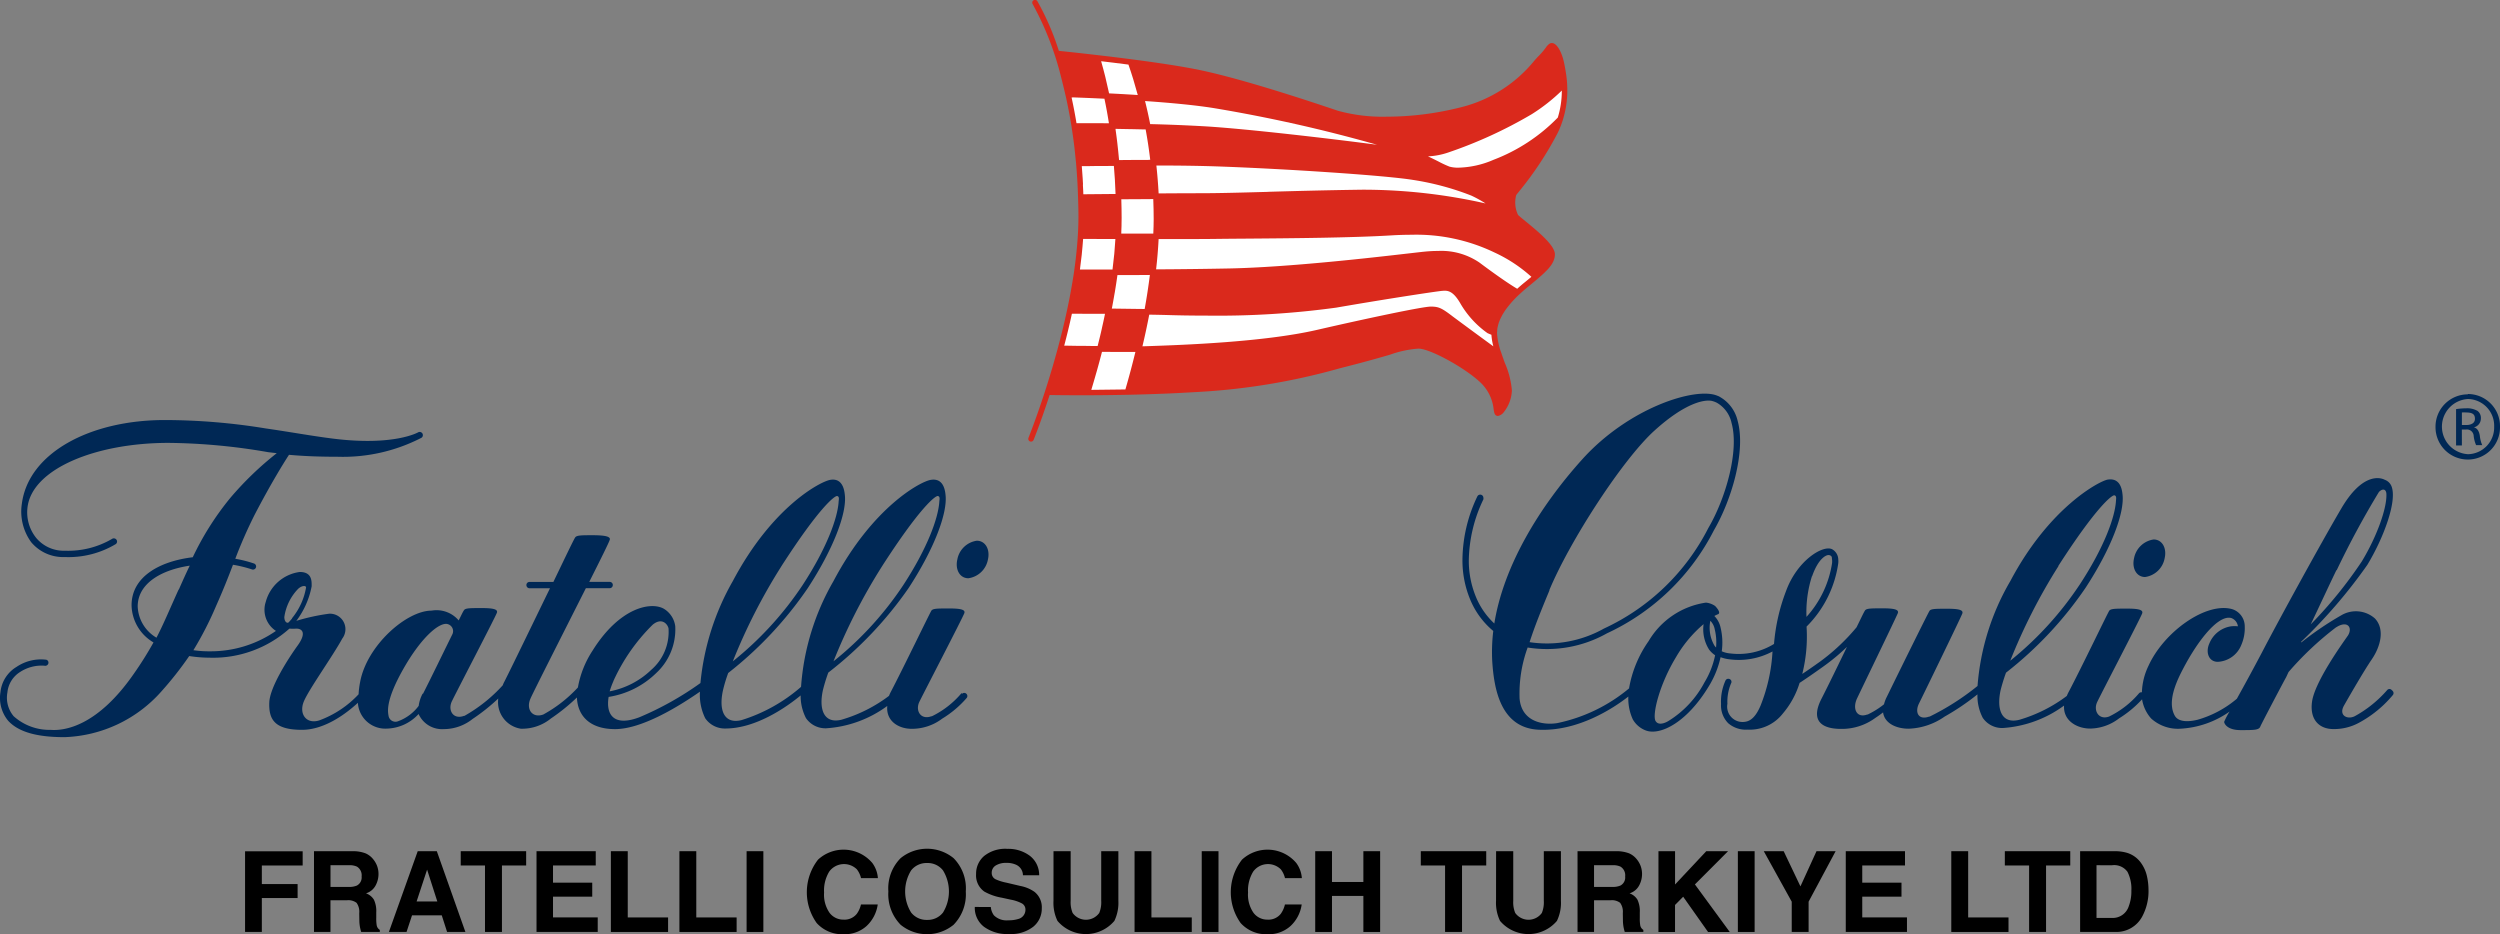
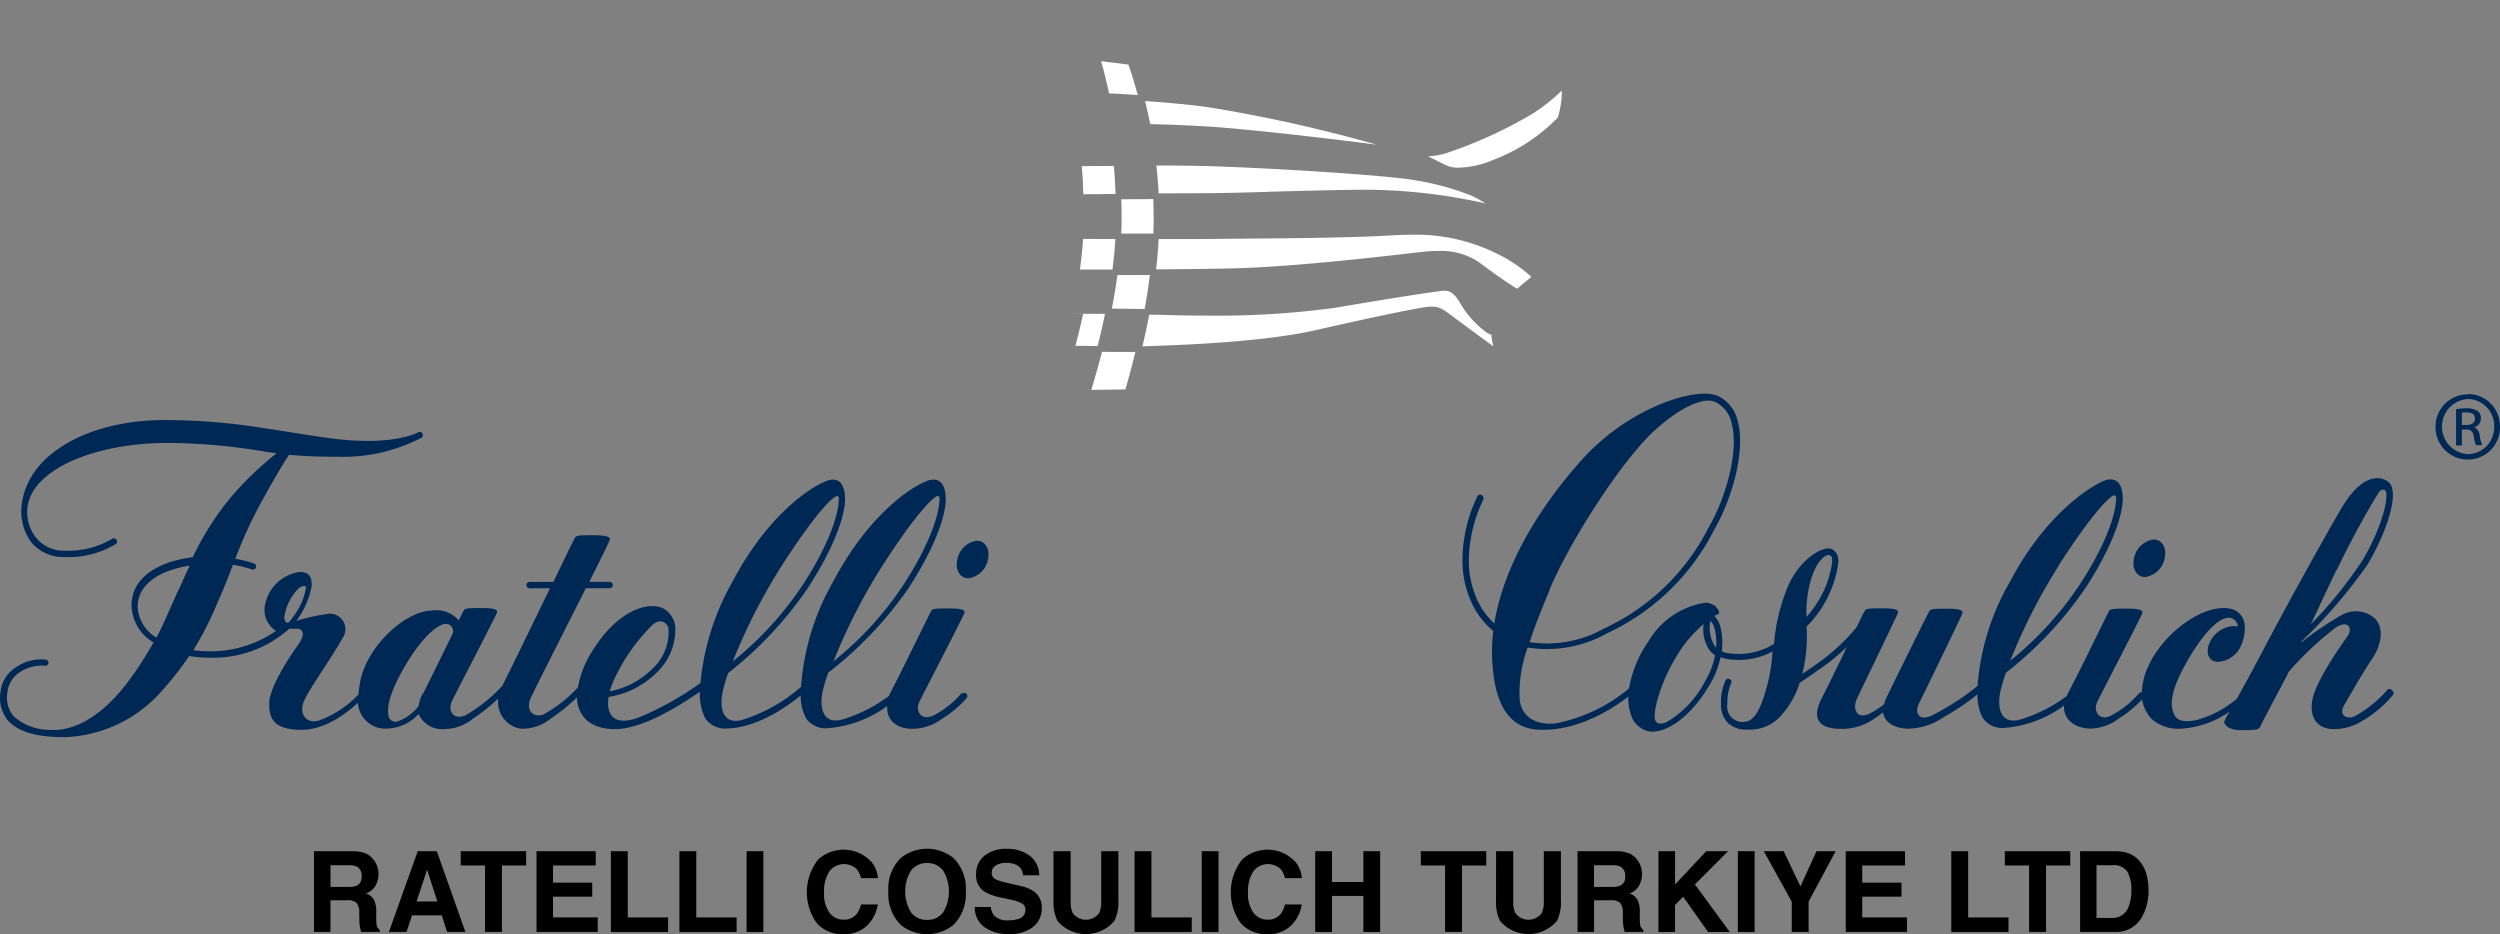
<svg xmlns="http://www.w3.org/2000/svg" width="206.517" height="77.172" viewBox="0 0 206.517 77.172">
  <rect x="0" y="0" width="206.517" height="77.172" fill="#808080" stroke="none" />
  <defs>
    <clipPath id="a">
      <path data-name="Rettangolo 478" fill="none" d="M0 0h206.517v77.172H0z" />
    </clipPath>
  </defs>
  <g data-name="Raggruppa 21" clip-path="url(#a)">
    <path data-name="Tracciato 7" d="M79.437 57.249a7.5 7.5 0 0 1-2.461 1.921h-.042c-.885.32-1.34-.472-.986-1.2s3.506-6.8 3.708-7.307c.118-.3-.286-.4-1.247-.4s-1.34 0-1.466.177-2.326 4.753-3.371 6.742a3 3 0 0 0-.134.3 12.1 12.1 0 0 1-3.928 1.972c-1.449.354-1.879-.843-1.534-2.435a14 14 0 0 1 .447-1.458 31.5 31.5 0 0 0 6.624-6.97c2.1-3.211 3.245-6.194 3.059-7.728-.1-1.012-.581-1.332-1.222-1.222-.843.135-4.8 2.242-8.032 8.36a20.3 20.3 0 0 0-2.68 8.739 13.6 13.6 0 0 1-4.921 2.747c-1.458.354-1.879-.843-1.534-2.435a12 12 0 0 1 .438-1.458 31.3 31.3 0 0 0 6.565-7c2.1-3.211 3.253-6.194 3.067-7.728-.1-1.012-.581-1.348-1.23-1.222-.843.169-4.787 2.242-8.023 8.36a20.95 20.95 0 0 0-2.672 8.42 25.8 25.8 0 0 1-5.057 2.831c-2.082.784-2.773-.194-2.528-1.685a7.2 7.2 0 0 0 3.923-1.964 4.91 4.91 0 0 0 1.58-3.882 1.99 1.99 0 0 0-.936-1.433c-1.07-.615-3.666-.118-5.9 3.464a8.1 8.1 0 0 0-1.205 3.034 11.2 11.2 0 0 1-2.857 2.233c-.893.328-1.466-.422-1.053-1.332.2-.472 2.714-5.427 4.568-9.1h1.964a.26.26 0 0 0 .261-.261v-.008a.253.253 0 0 0-.253-.253h-1.693c.935-1.854 1.643-3.287 1.685-3.455.135-.3-.421-.4-1.382-.4s-1.34 0-1.466.185-.843 1.686-1.8 3.675h-1.967a.25.25 0 0 0-.261.244v.009a.26.26 0 0 0 .253.269h1.694c-1.441 2.958-3.2 6.6-3.775 7.728a2 2 0 0 0-.126.286 12.7 12.7 0 0 1-3.169 2.529h-.042c-.893.32-1.34-.472-.995-1.2s3.514-6.8 3.717-7.307c.118-.3-.287-.4-1.256-.4s-1.34 0-1.458.177-.194.363-.438.843a2.4 2.4 0 0 0-2.242-.809c-2.065 0-5.343 2.874-5.9 5.9a7 7 0 0 0-.126 1.011 8.4 8.4 0 0 1-3.253 2.158c-1.087.337-1.686-.556-1.273-1.559s2.385-3.742 3.177-5.2a1.281 1.281 0 0 0-1.079-2.056 17 17 0 0 0-2.714.59 6.85 6.85 0 0 0 1.265-2.857c0-.4.05-1.18-.986-1.18a3.37 3.37 0 0 0-2.807 2.475 2.08 2.08 0 0 0 .843 2.394 9.46 9.46 0 0 1-5.419 1.685 9 9 0 0 1-1.4-.092 28 28 0 0 0 1.888-3.687c.581-1.3.995-2.359 1.382-3.371a10.4 10.4 0 0 1 1.551.379.259.259 0 1 0 .174-.487 10 10 0 0 0-1.534-.387 38 38 0 0 1 1.635-3.708c1.273-2.435 2.292-4.1 2.8-4.879 1.4.126 2.747.16 3.995.16a14.15 14.15 0 0 0 6.9-1.542.26.26 0 0 0 .146-.34v-.006a.27.27 0 0 0-.346-.143s-1.98 1.172-7.071.531c-1.686-.21-3.573-.556-5.562-.842a52 52 0 0 0-8.326-.691c-6.186 0-11.243 2.722-11.8 6.894a4.3 4.3 0 0 0 .767 3.194 3.44 3.44 0 0 0 2.773 1.23 7.6 7.6 0 0 0 4.214-1.07.26.26 0 0 0 .059-.363.27.27 0 0 0-.378-.059 7.17 7.17 0 0 1-3.877.969A2.96 2.96 0 0 1 3 44.448a3.37 3.37 0 0 1-.683-2.806c.624-2.992 5.672-5.057 11.613-5.057a50.3 50.3 0 0 1 8.217.767l.716.084A26.5 26.5 0 0 0 19 41.161a23.7 23.7 0 0 0-3.076 4.871c-2.722.328-5.056 1.6-5.056 3.969a3.64 3.64 0 0 0 1.812 3.068 29 29 0 0 1-1.618 2.579c-2.992 4.323-5.7 4.736-6.877 4.644a4.42 4.42 0 0 1-3.059-1.13 2.38 2.38 0 0 1-.514-1.964 2.25 2.25 0 0 1 1.045-1.685 3.25 3.25 0 0 1 2.006-.522.27.27 0 0 0 .329-.177.253.253 0 0 0-.166-.317h-.012a3.6 3.6 0 0 0-2.444.59 2.76 2.76 0 0 0-1.332 2.09 2.95 2.95 0 0 0 .649 2.377c.843.9 2.317 1.34 4.635 1.34a11.18 11.18 0 0 0 8-3.767 29 29 0 0 0 2.309-2.933 11 11 0 0 0 1.685.135 9.45 9.45 0 0 0 6.59-2.4 5 5 0 0 0 .59 0c.4 0 .893.287.084 1.407s-2.275 3.43-2.334 4.669c-.059 1.407.413 2.284 2.7 2.284 1.93 0 3.742-1.424 4.618-2.233a2.267 2.267 0 0 0 2.376 2.132 3.68 3.68 0 0 0 2.638-1.205 2.13 2.13 0 0 0 2.09 1.247 3.83 3.83 0 0 0 2.377-.843 16 16 0 0 0 2.115-1.685 2.225 2.225 0 0 0 1.862 2.494 3.76 3.76 0 0 0 2.486-.843 16 16 0 0 0 2.149-1.736c.067 1.593 1.146 2.613 3.152 2.613 2.259 0 5.36-1.947 7.012-3.093a4.35 4.35 0 0 0 .438 2.2 1.96 1.96 0 0 0 1.568.843h.093c2.528 0 5.056-1.77 6.219-2.731a4 4 0 0 0 .439 1.871 1.95 1.95 0 0 0 1.576.843h.084a9.56 9.56 0 0 0 5.057-1.846c-.118 1.264.952 1.888 2.014 1.888a4.15 4.15 0 0 0 2.528-.843 8.5 8.5 0 0 0 2-1.685.253.253 0 0 0 0-.358.253.253 0 0 0-.357-.013l-.013.013m-6.629-10.503c3.118-4.854 4.441-5.9 4.644-5.841s.118.3.109.5c-.092 1.332-.969 3.792-2.992 6.885a27.5 27.5 0 0 1-5.748 6.27 47.7 47.7 0 0 1 3.987-7.812m-8.318 0c3.118-4.854 4.441-5.9 4.644-5.841s.118.3.11.5c-.093 1.332-.969 3.792-2.992 6.885a27.7 27.7 0 0 1-5.747 6.27 47.7 47.7 0 0 1 3.986-7.812m-13.848 9.435a15.5 15.5 0 0 1 3.245-4.652c.75-.615 1.222-.059 1.306.3a4.15 4.15 0 0 1-1.416 3.421 6.8 6.8 0 0 1-3.447 1.787 7 7 0 0 1 .312-.843m-35.91-7.585c-.767 1.686-1.247 2.865-1.837 3.995a3.13 3.13 0 0 1-1.551-2.579c0-1.93 2.006-3.034 4.3-3.371-.3.615-.59 1.264-.91 1.989m9.363 2.368c-.076.1-.177.211-.278.32s-.362 0-.362-.438a4.2 4.2 0 0 1 1.07-2.25c.3-.346.725-.387.725-.186a5.44 5.44 0 0 1-1.154 2.529m10.787 6.236a2.9 2.9 0 0 0-.329 1.012 3.7 3.7 0 0 1-1.685 1.264.58.58 0 0 1-.765-.3l-.028-.078c-.051-.312-.345-1.188 1.2-3.919s3.068-3.952 3.708-3.708a.6.6 0 0 1 .382.755 1 1 0 0 1-.037.088c-.767 1.55-1.8 3.691-2.419 4.9m45.749-12.643a1.91 1.91 0 0 0-1.61 1.551c-.194.842.211 1.55.91 1.55a1.91 1.91 0 0 0 1.618-1.55c.194-.843-.219-1.551-.919-1.551" fill="#002855" />
    <path data-name="Tracciato 8" d="M197.566 56.996a.245.245 0 0 0-.345-.017l-.017.017a9.8 9.8 0 0 1-2.676 2.162c-.6.312-1.374-.042-.893-.885s1.635-2.848 2.292-3.809 1.138-2.427.261-3.371a2.37 2.37 0 0 0-2.722-.3 26 26 0 0 0-3.371 2.284.2.2 0 0 0 0-.067 42.6 42.6 0 0 0 5.461-6.346c1.357-2.242 2.478-5.276 2-6.49a.94.94 0 0 0-.556-.539c-.413-.219-1.871-.556-3.582 2.351s-5.259 9.389-6.582 11.942a198 198 0 0 1-2.056 3.792 8.7 8.7 0 0 1-3.245 1.736c-.759.185-1.576.2-1.88-.329-.472-.843-.227-2 .4-3.32 1.306-2.68 3.135-5.057 4.264-4.753a.84.84 0 0 1 .548.683 2.7 2.7 0 0 0-.557 0 2.3 2.3 0 0 0-1.795 1.4c-.345.75-.059 1.534.691 1.534a2.21 2.21 0 0 0 1.947-1.407 3.5 3.5 0 0 0 .278-1.526 1.49 1.49 0 0 0-1.028-1.416c-2.166-.615-5.638 1.862-6.919 4.669a5.4 5.4 0 0 0-.548 2.2.25.25 0 0 0-.236.076 7.6 7.6 0 0 1-2.47 1.921c-.842.32-1.332-.472-.986-1.2s3.514-6.8 3.708-7.3c.126-.312-.286-.413-1.239-.413s-1.348 0-1.475.177-2.317 4.753-3.371 6.742a3 3 0 0 0-.134.295 12.2 12.2 0 0 1-3.928 1.972c-1.458.362-1.888-.843-1.542-2.444a15 15 0 0 1 .447-1.45 31 31 0 0 0 6.565-7c2.1-3.211 3.245-6.194 3.059-7.728-.1-1.011-.573-1.315-1.214-1.222s-4.8 2.242-8.04 8.36a20.2 20.2 0 0 0-2.722 8.689 21 21 0 0 1-3.953 2.528h-.042c-.885.32-1.205-.346-.842-1.079s3.371-6.919 3.573-7.416c.127-.312-.278-.413-1.239-.413s-1.348 0-1.466.177-2.528 5.056-3.514 7.079a3 3 0 0 0-.245.64 7 7 0 0 1-1.348.843h-.042c-.843.312-1.239-.438-.843-1.315.346-.733 3.161-6.548 3.371-7.045.127-.312-.286-.413-1.239-.413s-1.348 0-1.466.177-.312.607-.7 1.391a16.8 16.8 0 0 1-3 2.823c-.624.447-1.1.775-1.483 1.028a12.7 12.7 0 0 0 .354-3.91 9.2 9.2 0 0 0 2.621-5.25 1.6 1.6 0 0 0 0-.287 1 1 0 0 0-.489-.843c-.733-.413-2.907.893-3.834 3.464a15.7 15.7 0 0 0-.986 4.349 5.58 5.58 0 0 1-3.616.784 2.1 2.1 0 0 1-.7-.177 5.3 5.3 0 0 0-.1-1.964 1.93 1.93 0 0 0-.514-.952 2 2 0 0 1 .3-.143c.236-.092 0-.438-.236-.683a1.6 1.6 0 0 0-.759-.278 6.6 6.6 0 0 0-4.733 3.177 9.6 9.6 0 0 0-1.618 3.91 13.55 13.55 0 0 1-5.942 2.867c-1.247.194-2.941-.169-3.1-2.031a11.1 11.1 0 0 1 .666-4.214 10.1 10.1 0 0 0 6.548-1.171 18.77 18.77 0 0 0 8.832-8.5c1.475-2.529 2.663-6.574 1.964-9.068a3.06 3.06 0 0 0-1.466-1.964.8.8 0 0 0-.2-.093c-1.778-.767-7.324.978-11.175 5.259-3.59 3.987-6.5 8.841-7.256 13.552a6.25 6.25 0 0 1-1.534-2.233 7.8 7.8 0 0 1-.573-3.017 12 12 0 0 1 1.205-5.006.3.3 0 0 0 0-.118.264.264 0 0 0-.5-.126 12.3 12.3 0 0 0-1.23 5.217 8.4 8.4 0 0 0 .615 3.245 6.7 6.7 0 0 0 1.93 2.655 14.6 14.6 0 0 0-.084 2.529c.143 2.082.607 5.478 3.834 5.629s6.161-1.761 7.408-2.739a4.1 4.1 0 0 0 .371 1.888 2.07 2.07 0 0 0 1.112.927c1.171.4 3.371-.666 5.2-3.725a7.7 7.7 0 0 0 .936-2.343 3 3 0 0 0 .742.177 5.9 5.9 0 0 0 3.548-.649 14.1 14.1 0 0 1-.995 4.492c-.362.843-.767 1.247-1.264 1.315a1.27 1.27 0 0 1-1.466-1.483 3.9 3.9 0 0 1 .3-1.686.245.245 0 0 0-.078-.337l-.015-.008a.26.26 0 0 0-.354.084 4.2 4.2 0 0 0-.379 1.972 2.08 2.08 0 0 0 .59 1.576 2.22 2.22 0 0 0 1.6.531 3.46 3.46 0 0 0 2.916-1.332 7.1 7.1 0 0 0 1.382-2.528c.4-.261 1.037-.691 2.014-1.391a17 17 0 0 0 1.9-1.585c-.742 1.542-1.6 3.3-2.107 4.29-1.02 2 .269 2.486 1.609 2.486a4.67 4.67 0 0 0 2.832-.9q.33-.216.649-.464c.127.936 1.138 1.348 2.107 1.348a5.5 5.5 0 0 0 2.975-1 20 20 0 0 0 2.714-1.837 3.94 3.94 0 0 0 .438 1.938 1.93 1.93 0 0 0 1.567.842h.093a9.63 9.63 0 0 0 5.057-1.854c-.084 1.264 1.087 1.9 2.158 1.9a4 4 0 0 0 2.385-.842 9 9 0 0 0 1.9-1.576 3.13 3.13 0 0 0 .75 1.585 3.3 3.3 0 0 0 2.452.842 7.75 7.75 0 0 0 4.029-1.415 6 6 0 0 0-.447.842c-.017.093.186.691 1.348.691s1.534 0 1.644-.312c.059-.16 1.947-3.751 2.124-4.054l.2-.43a26 26 0 0 1 3.91-3.683l.16-.093c.843-.455 1.222.127.843.75-.3.438-2.756 3.8-2.975 5.495-.194 1.458.59 2.241 1.77 2.241a4.3 4.3 0 0 0 2.082-.506 9.5 9.5 0 0 0 2.823-2.3.253.253 0 0 0-.034-.362v-.011m-4.6-9.945a73 73 0 0 1 3.489-6.464c.312-.312.59-.236.615.152.059 1.18-.792 3.548-2.039 5.6a36 36 0 0 1-4.213 5.191c.842-1.761 1.685-3.59 2.124-4.483m-22.976-.34c3.118-4.854 4.45-5.9 4.644-5.84s.127.3.118.5c-.093 1.332-.969 3.793-3 6.885a27.8 27.8 0 0 1-5.731 6.279 47.4 47.4 0 0 1 3.986-7.821m-20.353.843c.506-1.466 1.188-1.82 1.433-1.744s.185.2.219.4a2 2 0 0 1 0 .236 8.5 8.5 0 0 1-2.116 4.462 9.8 9.8 0 0 1 .455-3.371m-21.693 1.154c1.686-4.054 6.043-10.779 8.672-13.164s4.264-2.621 4.837-2.435a2 2 0 0 1 .32.126 2.53 2.53 0 0 1 1.222 1.686c.632 2.276-.472 6.194-1.921 8.664a18.26 18.26 0 0 1-8.613 8.3 9.63 9.63 0 0 1-6.152 1.129c.4-1.247.96-2.646 1.635-4.264m12.793 7.619a8.26 8.26 0 0 1-2.966 3.16s-.759.489-1.054 0 .3-2.992 1.686-5.276a10.4 10.4 0 0 1 2.279-2.728 3.14 3.14 0 0 0 .463 2.115 2.1 2.1 0 0 0 .489.455 7 7 0 0 1-.9 2.276m.978-2.916a1 1 0 0 1-.135-.16 2.93 2.93 0 0 1-.337-2.048 1.36 1.36 0 0 1 .363.708 4.6 4.6 0 0 1 .11 1.5m35.438-5.823a1.91 1.91 0 0 0 1.618-1.551c.194-.842-.211-1.55-.91-1.55a1.93 1.93 0 0 0-1.618 1.55c-.194.843.211 1.551.91 1.551" fill="#002855" />
    <path data-name="Tracciato 9" d="M203.869 32.548a2.655 2.655 0 0 1 2.648 2.662v.051a2.654 2.654 0 0 1-2.613 2.7h-.051a2.67 2.67 0 0 1-2.663-2.68v-.017a2.67 2.67 0 0 1 2.654-2.688h.009Zm0 .413a2.283 2.283 0 0 0 .016 4.559 2.21 2.21 0 0 0 2.15-2.265v-.01a2.21 2.21 0 0 0-2.128-2.284h-.036Zm-.5 3.835h-.481v-3a6 6 0 0 1 .843-.067 1.7 1.7 0 0 1 .936.219.73.73 0 0 1 .27.632.75.75 0 0 1-.582.725c.261.051.439.286.5.725a2.5 2.5 0 0 0 .194.742h-.506a2.6 2.6 0 0 1-.2-.759.56.56 0 0 0-.641-.531h-.337Zm0-1.686h.345c.4 0 .733-.143.733-.514s-.194-.522-.733-.522a2 2 0 0 0-.345 0Z" fill="#002855" />
-     <path data-name="Tracciato 10" d="M20.244 70.323h4.758v1.173h-3.373v1.534h2.955v1.154h-2.955v2.8h-1.385Z" />
    <path data-name="Tracciato 11" d="M30.182 70.486a1.65 1.65 0 0 1 .625.466 2 2 0 0 1 .336.561 1.9 1.9 0 0 1 .124.7 2 2 0 0 1-.24.934 1.34 1.34 0 0 1-.793.649 1.25 1.25 0 0 1 .655.528 2.2 2.2 0 0 1 .192 1.043v.448a3.4 3.4 0 0 0 .037.621.56.56 0 0 0 .257.38v.167h-1.54a5 5 0 0 1-.091-.357 3.3 3.3 0 0 1-.059-.575l-.009-.62a1.26 1.26 0 0 0-.221-.851 1.13 1.13 0 0 0-.794-.213h-1.362v2.617h-1.361v-6.669h3.192a2.9 2.9 0 0 1 1.052.171m-2.881.987v1.792h1.5a1.6 1.6 0 0 0 .671-.108.75.75 0 0 0 .4-.751.84.84 0 0 0-.383-.815 1.4 1.4 0 0 0-.644-.118Z" />
    <path data-name="Tracciato 12" d="M34.507 70.314h1.577l2.361 6.672h-1.512l-.44-1.371h-2.457l-.453 1.371h-1.458Zm-.092 4.151h1.709l-.843-2.626Z" />
    <path data-name="Tracciato 13" d="M43.464 70.315v1.18h-2v5.49h-1.4v-5.49h-2.005v-1.18Z" />
    <path data-name="Tracciato 14" d="M49.213 71.495h-3.531v1.417h3.241v1.159h-3.241v1.715h3.694v1.2H44.32v-6.671h4.893Z" />
    <path data-name="Tracciato 15" d="M50.462 70.315h1.394v5.472h3.332v1.2h-4.726Z" />
    <path data-name="Tracciato 16" d="M56.124 70.315h1.394v5.472h3.332v1.2h-4.726Z" />
    <path data-name="Rettangolo 475" d="M61.674 70.315h1.385v6.672h-1.385z" />
    <path data-name="Tracciato 17" d="M67.576 71.012a3.11 3.11 0 0 1 4.487.281 2.4 2.4 0 0 1 .457 1.245h-1.394a1.9 1.9 0 0 0-.342-.724 1.514 1.514 0 0 0-2.279.178 3 3 0 0 0-.43 1.736 2.63 2.63 0 0 0 .454 1.681 1.42 1.42 0 0 0 1.154.559 1.3 1.3 0 0 0 1.094-.48 2.1 2.1 0 0 0 .345-.774h1.385a3 3 0 0 1-.916 1.775 2.67 2.67 0 0 1-1.888.683 2.83 2.83 0 0 1-2.239-.923 4.38 4.38 0 0 1 .112-5.237" />
    <path data-name="Tracciato 18" d="M78.772 76.393a3.46 3.46 0 0 1-4.373 0 3.6 3.6 0 0 1-1.014-2.752 3.53 3.53 0 0 1 1.014-2.752 3.46 3.46 0 0 1 4.373 0 3.54 3.54 0 0 1 1.009 2.752 3.6 3.6 0 0 1-1.009 2.752m-.871-1.014a3.34 3.34 0 0 0 0-3.474 1.59 1.59 0 0 0-1.315-.613 1.61 1.61 0 0 0-1.322.611 3.31 3.31 0 0 0 0 3.476 1.61 1.61 0 0 0 1.322.611 1.6 1.6 0 0 0 1.315-.611" />
    <path data-name="Tracciato 19" d="M81.849 74.927a1.35 1.35 0 0 0 .254.684 1.48 1.48 0 0 0 1.188.412 2.6 2.6 0 0 0 .818-.108.78.78 0 0 0 .6-.775.57.57 0 0 0-.292-.511 3.2 3.2 0 0 0-.926-.312l-.722-.158a4.5 4.5 0 0 1-1.463-.512 1.63 1.63 0 0 1-.674-1.444 1.92 1.92 0 0 1 .66-1.489 2.8 2.8 0 0 1 1.938-.593 2.97 2.97 0 0 1 1.822.559 1.99 1.99 0 0 1 .79 1.623h-1.34a.96.96 0 0 0-.538-.856 1.84 1.84 0 0 0-.83-.167 1.6 1.6 0 0 0-.882.217.69.69 0 0 0-.329.606.57.57 0 0 0 .325.534 4 4 0 0 0 .886.277l1.171.276a3 3 0 0 1 1.154.485 1.63 1.63 0 0 1 .6 1.363 1.92 1.92 0 0 1-.707 1.518 3 3 0 0 1-2 .6 3.26 3.26 0 0 1-2.072-.6 1.97 1.97 0 0 1-.755-1.636Z" />
    <path data-name="Tracciato 20" d="M87.027 70.315h1.417v4.1a2.3 2.3 0 0 0 .162 1 1.356 1.356 0 0 0 2.2 0 2.3 2.3 0 0 0 .162-1v-4.1h1.417v4.1a3.44 3.44 0 0 1-.33 1.657 3.08 3.08 0 0 1-4.7 0 3.44 3.44 0 0 1-.33-1.657Z" />
    <path data-name="Tracciato 21" d="M93.722 70.315h1.394v5.472h3.332v1.2h-4.726Z" />
    <path data-name="Rettangolo 476" d="M99.271 70.315h1.385v6.672h-1.385z" />
    <path data-name="Tracciato 22" d="M102.598 71.012a3.11 3.11 0 0 1 4.487.281 2.4 2.4 0 0 1 .457 1.245h-1.394a1.9 1.9 0 0 0-.342-.724 1.514 1.514 0 0 0-2.279.178 3 3 0 0 0-.43 1.736 2.63 2.63 0 0 0 .454 1.681 1.42 1.42 0 0 0 1.154.559 1.3 1.3 0 0 0 1.094-.48 2.1 2.1 0 0 0 .345-.774h1.385a3 3 0 0 1-.916 1.775 2.67 2.67 0 0 1-1.888.683 2.83 2.83 0 0 1-2.239-.923 4.38 4.38 0 0 1 .112-5.237" />
    <path data-name="Tracciato 23" d="M108.646 76.987v-6.672h1.385v2.543h2.593v-2.543h1.385v6.672h-1.385v-2.978h-2.593v2.978Z" />
    <path data-name="Tracciato 24" d="M122.773 70.315v1.18h-2v5.49h-1.4v-5.49h-2.005v-1.18Z" />
    <path data-name="Tracciato 25" d="M123.588 70.315h1.417v4.1a2.3 2.3 0 0 0 .162 1 1.356 1.356 0 0 0 2.2 0 2.3 2.3 0 0 0 .162-1v-4.1h1.414v4.1a3.44 3.44 0 0 1-.33 1.657 3.08 3.08 0 0 1-4.7 0 3.44 3.44 0 0 1-.33-1.657Z" />
    <path data-name="Tracciato 26" d="M134.559 70.486a1.65 1.65 0 0 1 .625.466 2 2 0 0 1 .336.561 1.9 1.9 0 0 1 .124.7 2 2 0 0 1-.24.934 1.34 1.34 0 0 1-.793.649 1.25 1.25 0 0 1 .655.528 2.2 2.2 0 0 1 .192 1.043v.448a3.4 3.4 0 0 0 .037.621.56.56 0 0 0 .257.38v.167h-1.537a5 5 0 0 1-.091-.357 3.3 3.3 0 0 1-.059-.575l-.009-.62a1.26 1.26 0 0 0-.221-.851 1.13 1.13 0 0 0-.794-.213h-1.362v2.617h-1.364v-6.669h3.192a2.9 2.9 0 0 1 1.052.171m-2.881.987v1.792h1.5a1.6 1.6 0 0 0 .671-.108.75.75 0 0 0 .4-.751.84.84 0 0 0-.383-.815 1.4 1.4 0 0 0-.645-.118Z" />
    <path data-name="Tracciato 27" d="M137 70.315h1.371v2.749l2.578-2.749h1.8l-2.738 2.744 2.878 3.928h-1.793l-2.055-2.912-.672.681v2.231h-1.371Z" />
    <path data-name="Rettangolo 477" d="M143.559 70.315h1.385v6.672h-1.385z" />
    <path data-name="Tracciato 28" d="M150.055 70.315h1.58l-2.232 4.17v2.5h-1.394v-2.5l-2.308-4.17h1.643l1.385 2.906Z" />
    <path data-name="Tracciato 29" d="M157.366 71.495h-3.531v1.417h3.241v1.159h-3.241v1.715h3.694v1.2h-5.056v-6.671h4.893Z" />
    <path data-name="Tracciato 30" d="M161.19 70.315h1.394v5.472h3.332v1.2h-4.726Z" />
    <path data-name="Tracciato 31" d="M171.018 70.315v1.18h-2v5.49h-1.4v-5.49h-2.005v-1.18Z" />
    <path data-name="Tracciato 32" d="M175.741 70.46a2.2 2.2 0 0 1 1.137.846 3 3 0 0 1 .476 1.078 5.2 5.2 0 0 1 .127 1.1 4.43 4.43 0 0 1-.534 2.254 2.41 2.41 0 0 1-2.238 1.245h-2.877v-6.668h2.877a3.5 3.5 0 0 1 1.033.145m-2.556 1.014v4.355h1.288a1.39 1.39 0 0 0 1.378-.973 3.4 3.4 0 0 0 .213-1.272 3.1 3.1 0 0 0-.32-1.564 1.35 1.35 0 0 0-1.272-.545Z" />
-     <path data-name="Tracciato 33" d="M129.454 6.933v-.038a8 8 0 0 0-.056-.571q-.015-.123-.033-.239t-.04-.252l-.033-.189-.032-.174-.049-.243c-.166-.831-.57-1.672-1.022-1.672a.35.35 0 0 0-.178.049 1.1 1.1 0 0 0-.313.326 6 6 0 0 1-.63.731 8 8 0 0 0-.344.38 11.33 11.33 0 0 1-6.175 3.853 25 25 0 0 1-6 .745 13.9 13.9 0 0 1-4.05-.495l-.287-.1c-1.873-.626-6.656-2.225-10.241-3.066q-.359-.084-.7-.158c-1.517-.326-3.731-.653-5.843-.927-.961-.125-1.9-.239-2.742-.337l-.068-.008a243 243 0 0 0-3.15-.347 21.8 21.8 0 0 0-1.772-4.1.229.229 0 1 0-.388.243 25 25 0 0 1 2.363 6.1q.054.198.1.4.034.127.064.255.079.32.156.654l.027.113q.132.583.254 1.21l.018.092q.12.62.219 1.245l.018.127c.071.448.136.9.194 1.364.05.4.091.8.131 1.209.009.1.023.208.033.312.079.884.137 1.836.168 2.832.017.533.034 1.066.034 1.625q-.001.386-.014.778c-.013.392-.021.529-.038.821a36 36 0 0 1-.288 2.8l-.034.247a49 49 0 0 1-.2 1.218q-.057.323-.117.643-.076.4-.158.793-.118.578-.248 1.146l-.035.154c-.1.424-.2.86-.316 1.3l-.075.294q-.14.541-.284 1.063l-.035.123q-.11.399-.223.792-.16.555-.32 1.073-.117.385-.233.75c-.807 2.545-1.492 4.247-1.51 4.288a.23.23 0 0 0 .126.3.2.2 0 0 0 .086.017.23.23 0 0 0 .212-.142c.016-.038.6-1.487 1.324-3.709.345.007 1.212.02 2.424.021h.378c1.027 0 2.263-.011 3.616-.04h.026a172 172 0 0 0 3.223-.1q.557-.024 1.121-.053.564-.03 1.13-.063a53.8 53.8 0 0 0 12.046-1.971l.632-.162c1.6-.408 2.7-.726 3.506-.958a8.8 8.8 0 0 1 2.367-.507c.974 0 3.985 1.667 5.2 2.877a3.55 3.55 0 0 1 1.008 2.129c.044.283.075.487.274.545a.4.4 0 0 0 .083.012.8.8 0 0 0 .5-.337 3.05 3.05 0 0 0 .651-1.767 7.1 7.1 0 0 0-.586-2.285c-.1-.275-.2-.552-.29-.828a5.6 5.6 0 0 1-.352-1.638s0-.008 0-.012c0-.031.006-.063.008-.094a3 3 0 0 1 .027-.3c.01-.063.029-.126.044-.19s.036-.152.06-.229.049-.135.076-.2.061-.148.1-.223.071-.143.111-.215.081-.14.125-.211.1-.157.154-.237q.062-.085.13-.174a8.7 8.7 0 0 1 1.032-1.124c.218-.2.45-.407.706-.615.292-.237.538-.443.766-.637.117-.1.227-.2.331-.288l.04-.037a8 8 0 0 0 .367-.353c.052-.054.106-.108.152-.16s.073-.087.109-.131.077-.1.111-.143.059-.088.088-.131.052-.09.075-.134.043-.086.061-.128a2 2 0 0 0 .049-.149q.019-.054.031-.111a1.4 1.4 0 0 0 .028-.268c0-.691-1.157-1.7-2.447-2.751-.281-.23-.524-.429-.6-.51a2.4 2.4 0 0 1-.149-1.637c.029-.041.1-.129.2-.256a27.7 27.7 0 0 0 3.254-4.932q.116-.242.215-.5l.006-.016q.094-.244.178-.5v-.011a8.1 8.1 0 0 0 .35-2.971" fill="#da291c" />
    <path data-name="Tracciato 34" d="M94.988 22.713c-.12.955-.265 1.9-.431 2.813l-.439-.007h-.154l-1.487-.02-.632-.008q.114-.591.213-1.175l.039-.213a47 47 0 0 0 .211-1.38h.1c.8 0 1.663 0 2.565-.009Z" fill="#fff" />
-     <path data-name="Tracciato 35" d="M88.55 25.917h.545l.637.005h1.549q-.1.509-.222 1.033l-.054.25c-.1.453-.216.914-.333 1.378h-.358l-.607-.009-.337-.005h-.45l-.476-.008-.449-.008h-.083a60 60 0 0 0 .635-2.639" fill="#fff" />
-     <path data-name="Tracciato 36" d="M94.878 13.213h-1.259l-1.127.009h-.049c0-.046-.009-.088-.014-.134a49 49 0 0 0-.118-1.154q.001-.029-.006-.058a41 41 0 0 0-.143-1.109c0-.038-.01-.081-.015-.119h.162l1.035.019h.078l1.033.023h.182c.148.793.275 1.635.379 2.511h-.134" fill="#fff" />
+     <path data-name="Tracciato 35" d="M88.55 25.917h.545l.637.005h1.549q-.1.509-.222 1.033l-.054.25c-.1.453-.216.914-.333 1.378h-.358l-.607-.009-.337-.005h-.45h-.083a60 60 0 0 0 .635-2.639" fill="#fff" />
    <path data-name="Tracciato 37" d="M92.626 19.287v-.084c.008-.2.016-.382.02-.559v-.1c0-.191.008-.377.008-.554 0-.522-.011-1.028-.026-1.527l1.142-.01h.348l1.15-.008c.022.57.034 1.132.034 1.674 0 .391-.015.785-.031 1.179h-2.649" fill="#fff" />
    <path data-name="Tracciato 38" d="m89.464 15.238-.025-.466q-.022-.344-.049-.678l-.021-.285q.001-.041-.006-.083h.357l.606-.01h.011l.414-.006h.789l.474-.005c.033.4.064.8.087 1.19v.04q.032.548.051 1.088l-2.6.024h-.062q-.002-.127-.008-.254c-.008-.182-.019-.358-.028-.537" fill="#fff" />
    <path data-name="Tracciato 39" d="M104.76 15.849c-2.185.06-4.072.113-5.584.113-.849 0-2.1.006-3.466.016a43 43 0 0 0-.186-2.306c2.108 0 3.941.033 5.443.09 5.421.2 13.485.729 15.755 1.1a22.5 22.5 0 0 1 4.811 1.292 10 10 0 0 1 1.185.652 46 46 0 0 0-10.174-1.136c-2.983.041-5.534.111-7.784.174" fill="#fff" />
-     <path data-name="Tracciato 40" d="m88.587 8.042.315.012.261.01.19.007.623.025.174.008.316.014.352.016.416.02q.114.547.209 1.066c.013.069.022.136.035.2q.067.385.127.762h-.275l-.415-.005h-1.989a42 42 0 0 0-.405-2.119h.071" fill="#fff" />
    <path data-name="Tracciato 41" d="m89.471 19.737 2.668.008c-.021.35-.046.7-.079 1.066 0 .055-.008.107-.013.161-.04.424-.091.858-.146 1.293H89.21q.086-.619.151-1.237v-.014q.034-.334.063-.666l.022-.272q.015-.17.027-.338" fill="#fff" />
    <path data-name="Tracciato 42" d="M99.64 10.441a137 137 0 0 0-4.628-.189 37 37 0 0 0-.424-1.905c2.042.141 4.125.332 5.7.586a123 123 0 0 1 13.469 3.027c-3.876-.512-10.713-1.31-14.112-1.518" fill="#fff" />
    <path data-name="Tracciato 43" d="m93.735 7.832-.738-.044-.182-.011-.272-.015-.472-.025-.453-.024-.028-.123q-.128-.593-.264-1.154l-.032-.135c-.1-.389-.194-.762-.3-1.125l-.031-.12 1.083.13.045.006 1.127.142c.276.789.533 1.632.77 2.514l-.254-.016" fill="#fff" />
    <path data-name="Tracciato 44" d="m92.874 32.172-2.724.033q.19-.632.369-1.261c.028-.1.057-.192.084-.288q.226-.8.429-1.591h.159l.544.005h2.058a75 75 0 0 1-.827 3.1h-.091" fill="#fff" />
    <path data-name="Tracciato 45" d="M119.965 26.11c-.884-.673-1.132-.783-1.775-.783-.675 0-5.354.993-9.415 1.928-4.381 1.008-11.156 1.242-13.707 1.331l-.358.012-.337.01c.215-.91.4-1.773.561-2.616.653.012 1.242.024 1.7.038.522.016 1.62.043 3.1.043a72 72 0 0 0 10.644-.66c4.229-.732 8.274-1.346 8.771-1.387.406-.034.848-.043 1.46.993a7.8 7.8 0 0 0 2.269 2.5c.085.039.2.087.323.136a5 5 0 0 0 .159.953 451 451 0 0 1-3.4-2.5" fill="#fff" />
    <path data-name="Tracciato 46" d="M125.33 23.853c-.775-.452-2.094-1.395-3.118-2.163a5.6 5.6 0 0 0-3.428-.96c-.35 0-.712.019-1.107.057-.217.021-.657.072-1.268.142-2.968.343-9.919 1.145-14.826 1.247a427 427 0 0 1-6.082.075c.1-.85.167-1.689.208-2.5 1.883 0 3.716 0 4.94-.018.7-.008 1.513-.015 2.4-.021 3.607-.029 8.546-.067 11.845-.265a28 28 0 0 1 1.694-.054 14.9 14.9 0 0 1 6.863 1.463 12.1 12.1 0 0 1 3.054 2.012c-.174.145-.359.3-.565.465s-.418.35-.608.522" fill="#fff" />
    <path data-name="Tracciato 47" d="M128.681 9.716a14.7 14.7 0 0 1-5.3 3.482 7.7 7.7 0 0 1-2.89.652 2.6 2.6 0 0 1-.758-.087 9 9 0 0 1-.928-.433 36 36 0 0 0-.843-.413 6 6 0 0 0 1.649-.312 37 37 0 0 0 6.923-3.173 15 15 0 0 0 2.483-1.952 7.6 7.6 0 0 1-.332 2.235" fill="#fff" />
  </g>
</svg>